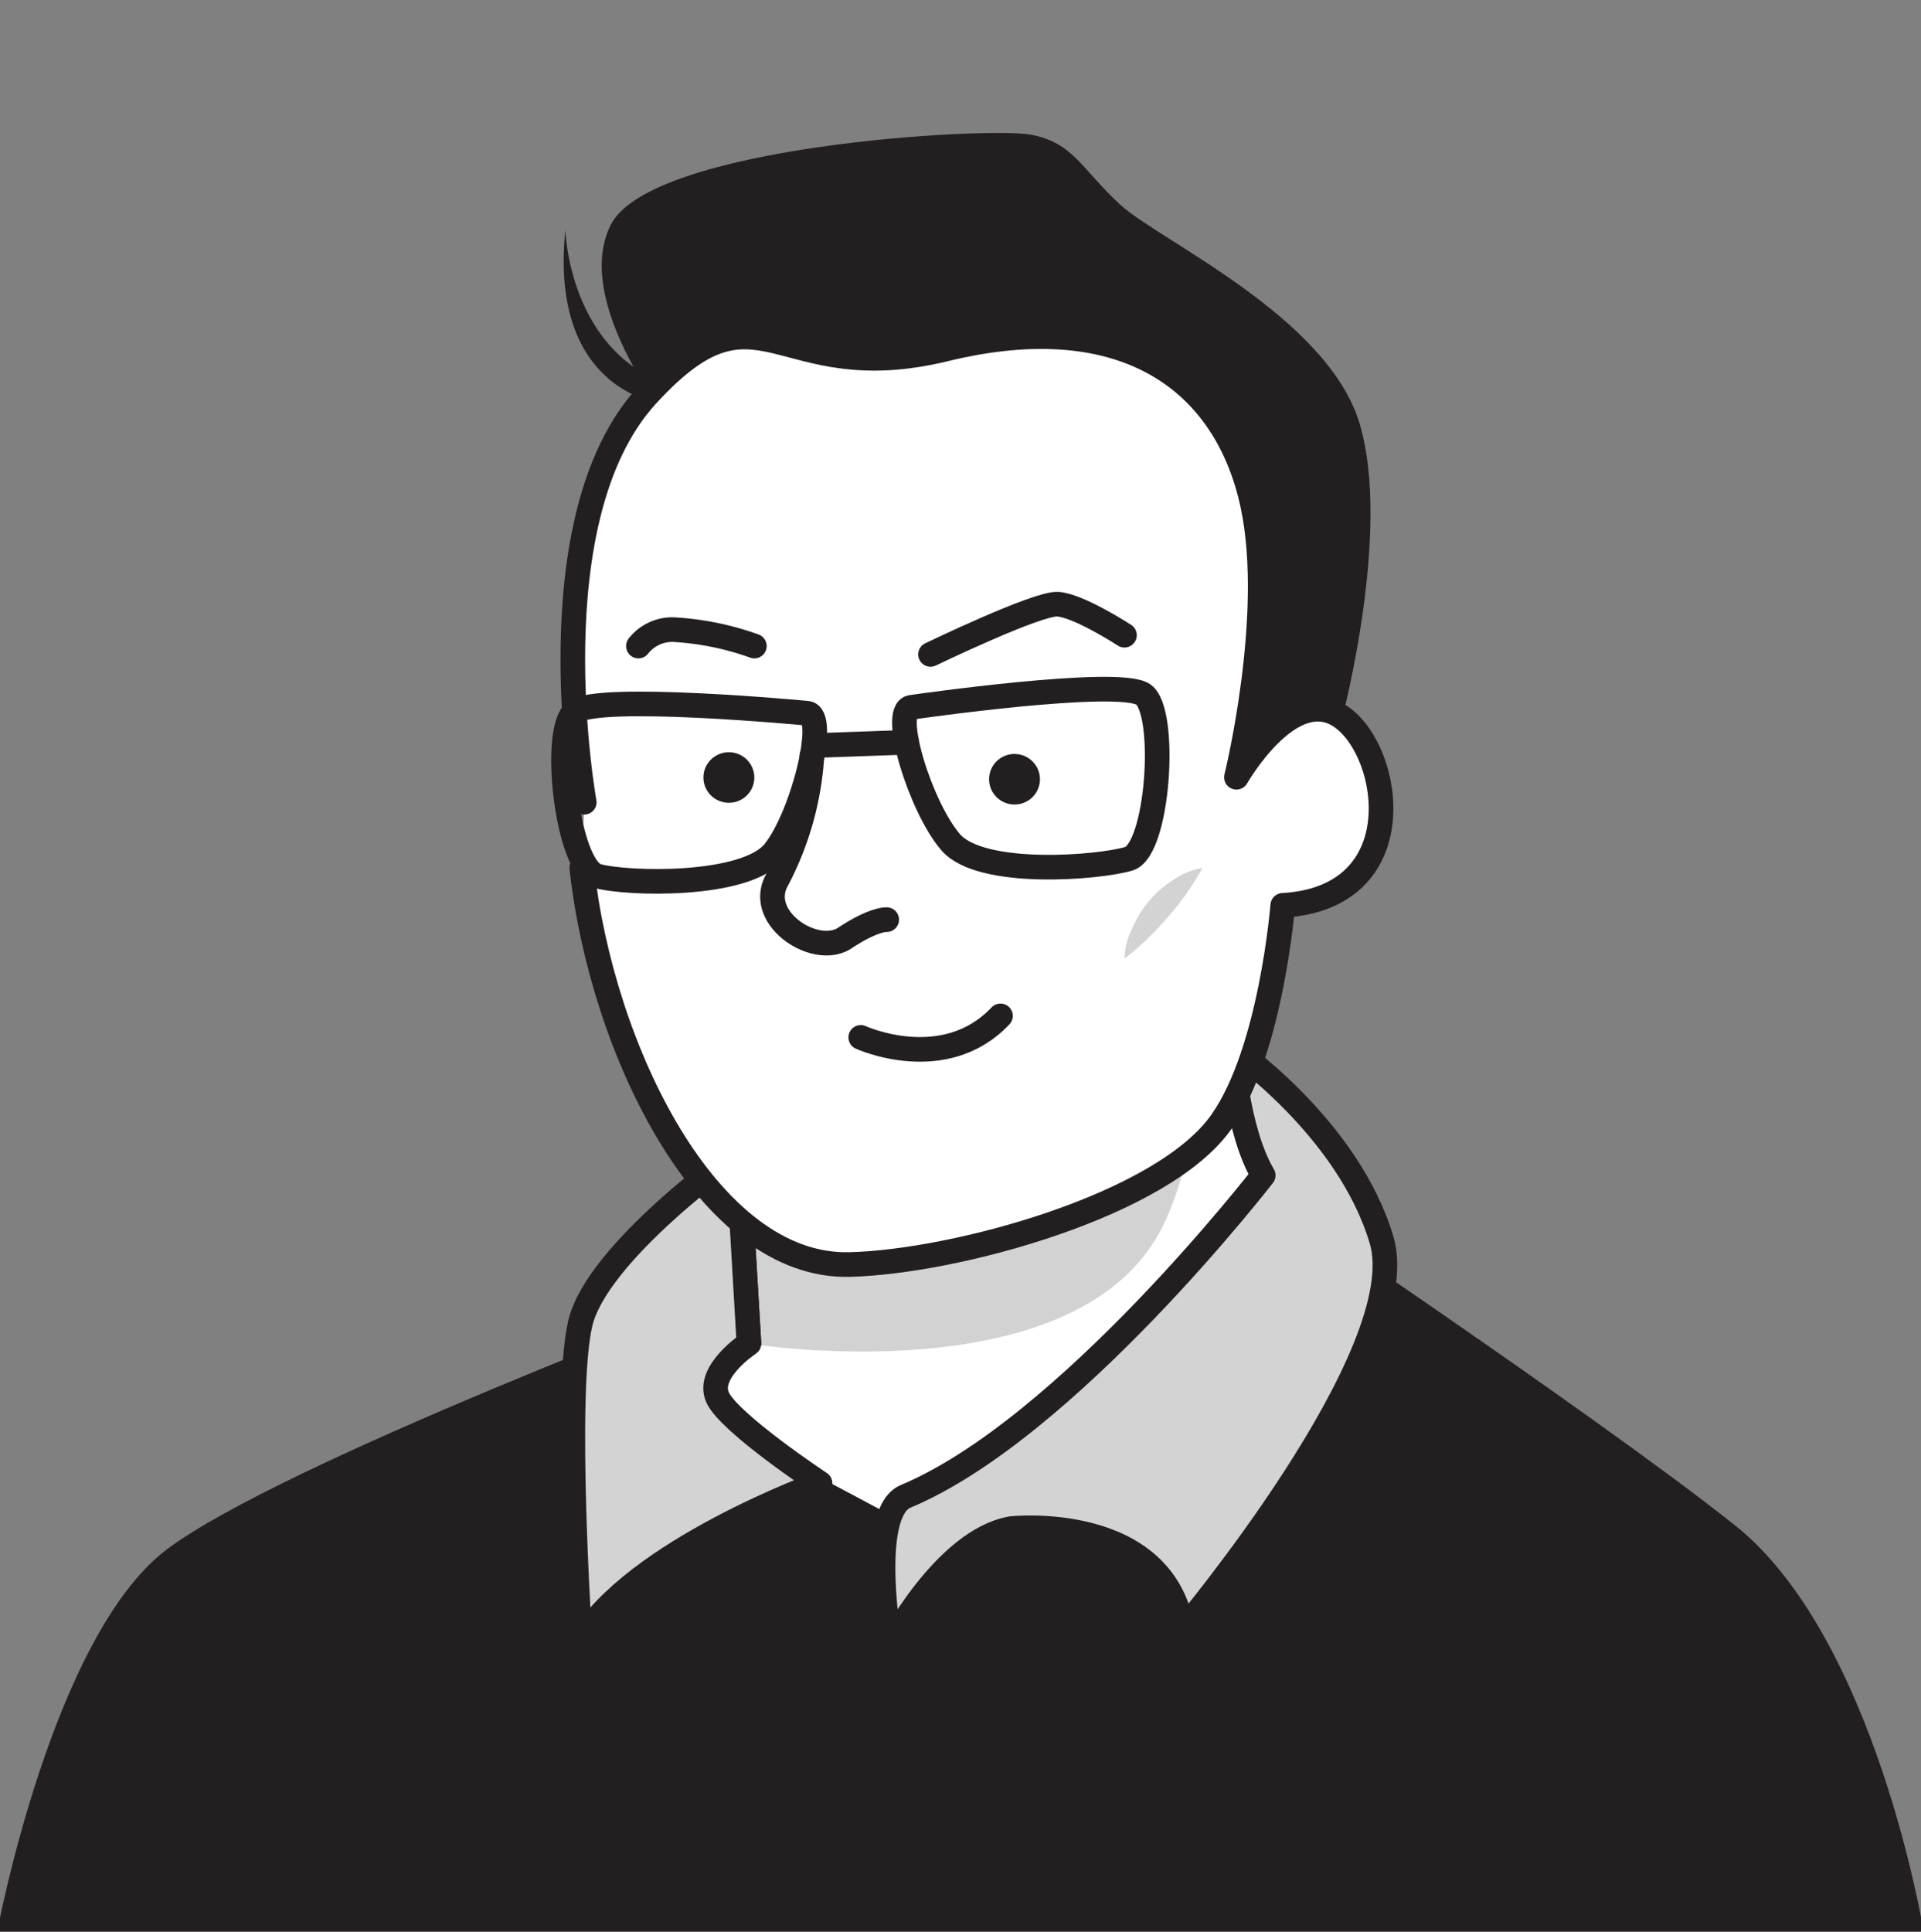
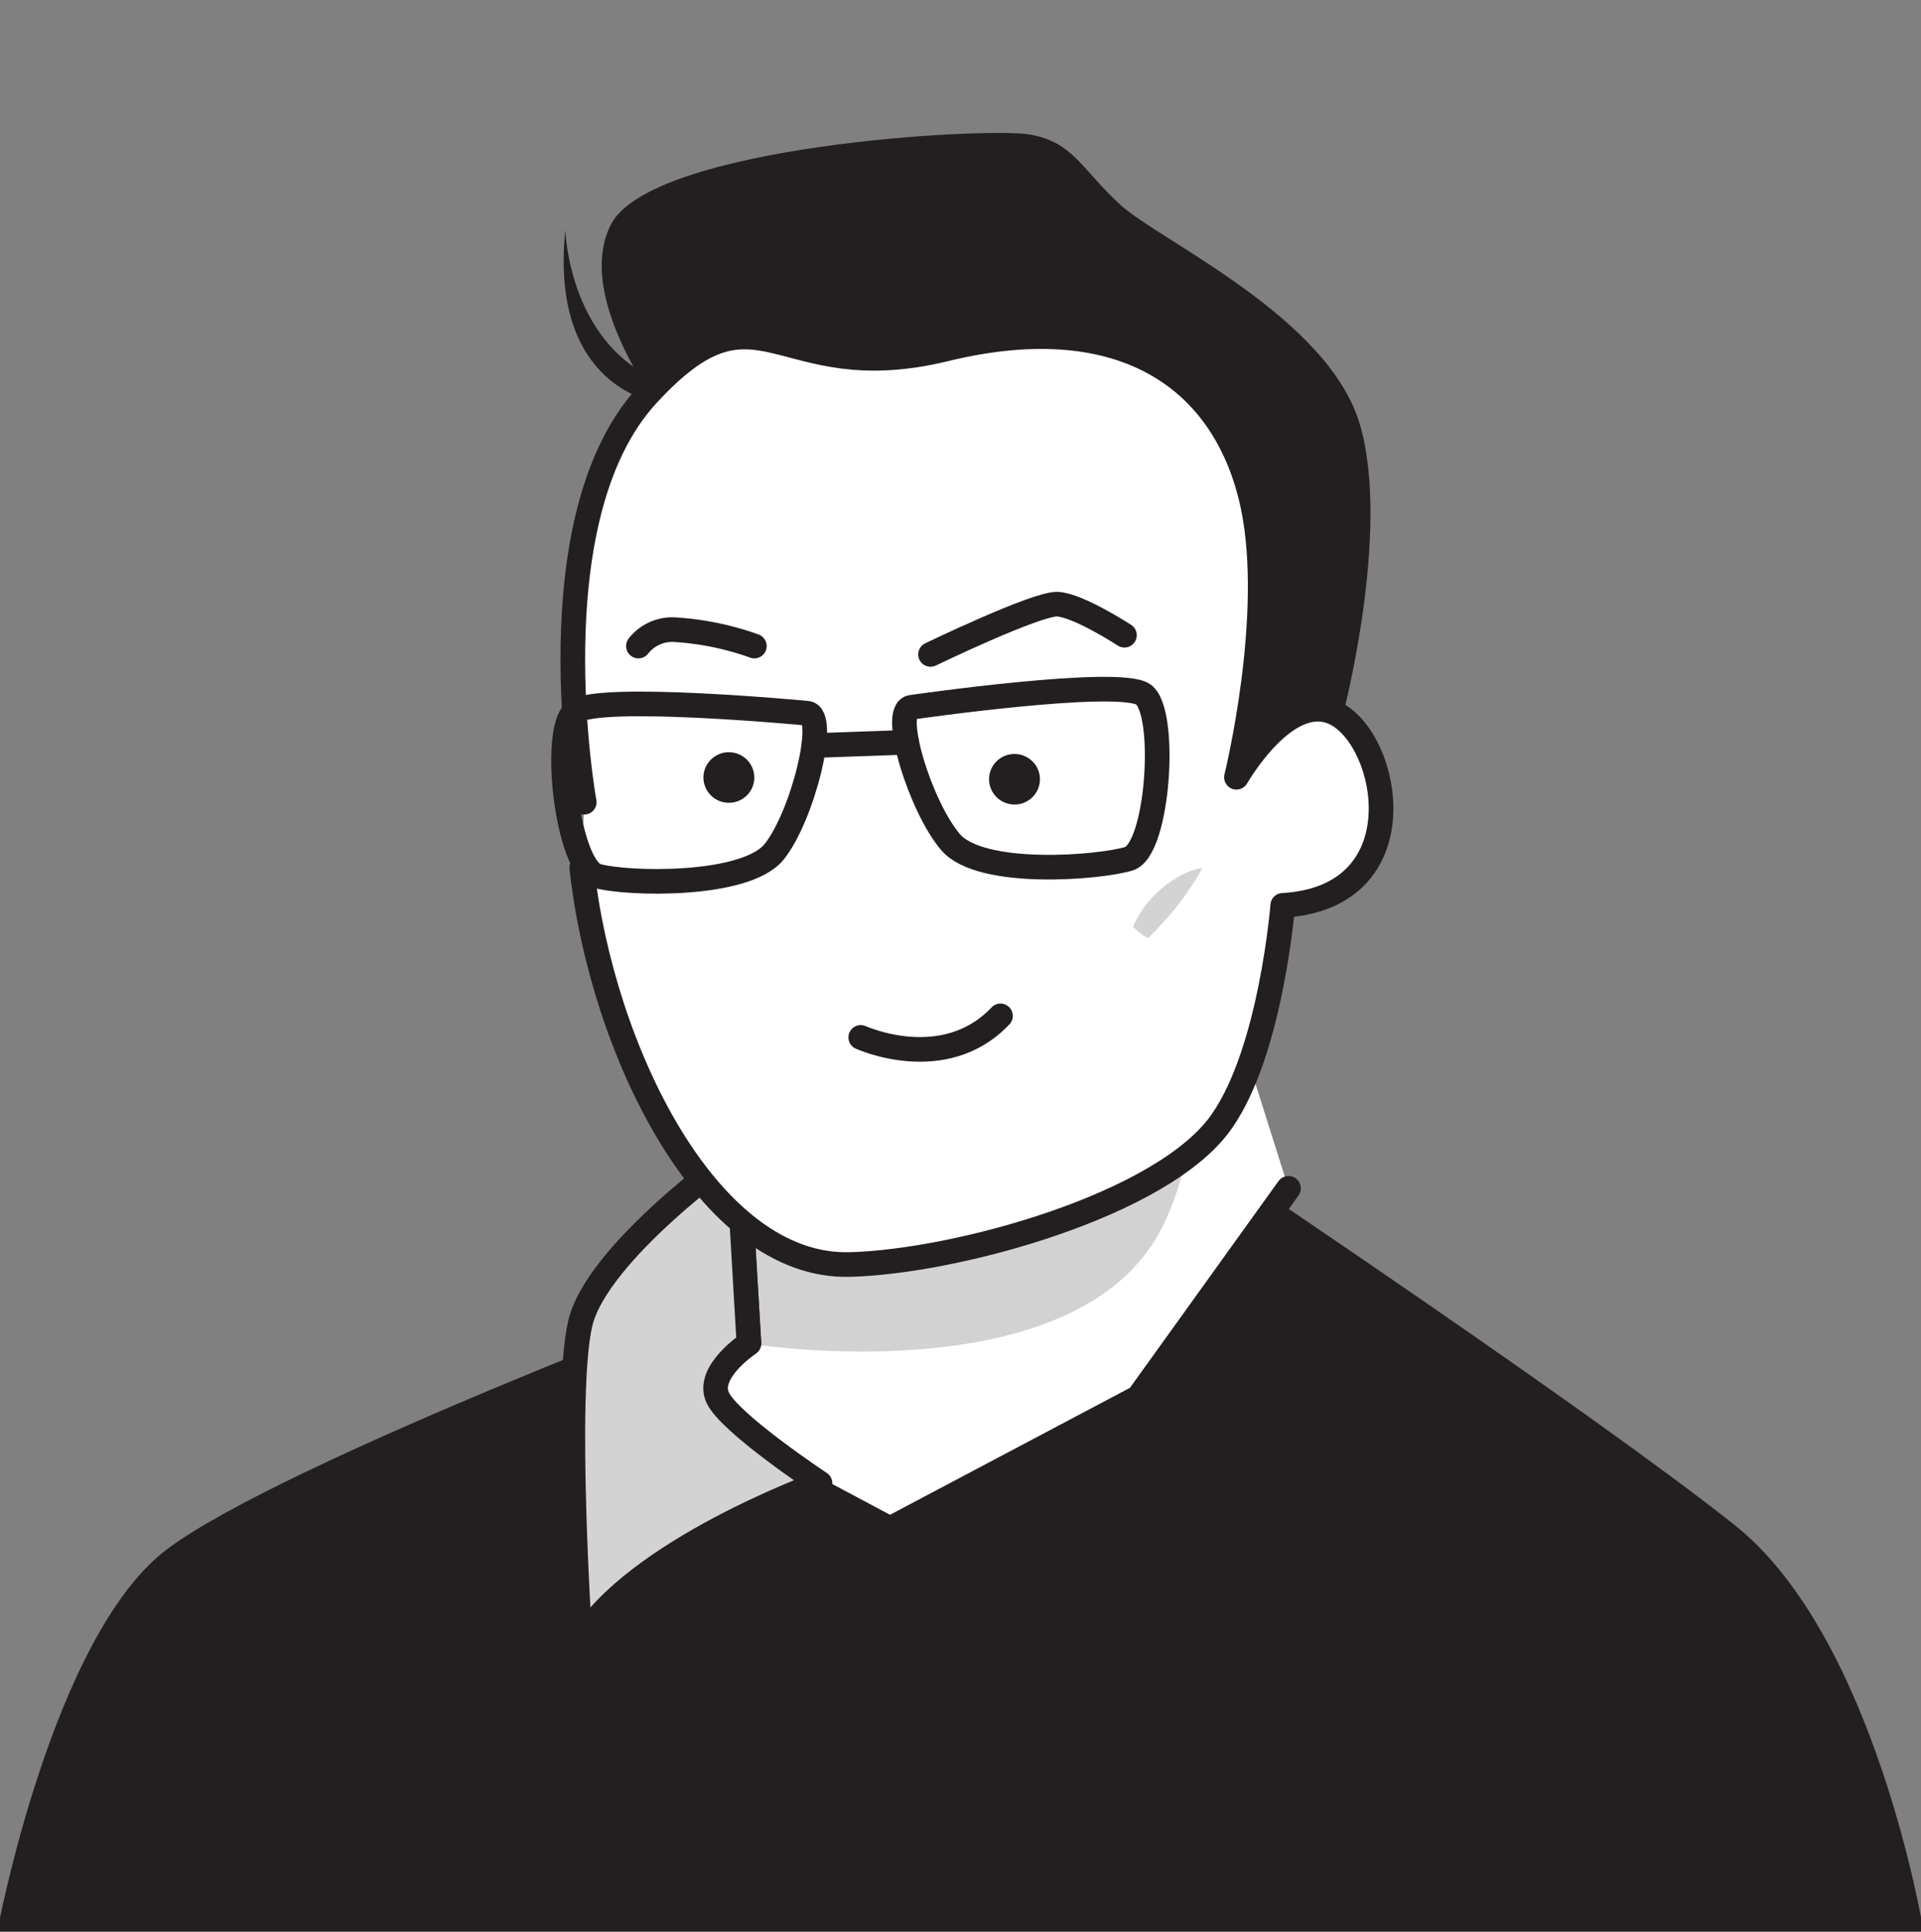
<svg xmlns="http://www.w3.org/2000/svg" viewBox="0 0 116.99 117.66">
  <rect x="0" y="0" width="116.99" height="117.66" fill="#808080" stroke="none" />
  <defs>
    <style>.cls-1,.cls-4{fill:#231f20;}.cls-2{fill:#fff;}.cls-2,.cls-3,.cls-5{stroke:#231f20;stroke-linecap:round;stroke-linejoin:round;stroke-width:1.5px;}.cls-3,.cls-6{fill:#d3d3d3;}.cls-4{opacity:0.2;}.cls-5{fill:none;}</style>
  </defs>
  <g id="Layer_1" data-name="Layer 1">
    <path class="cls-1" d="M-.17,117.61H117.15s-2.92-17.91-11.49-24.73-31.23-22-31.23-22l-30,7.94S17.15,89.09,10.17,94.34-.17,117.61-.17,117.61Z" />
    <path class="cls-2" d="M78.47,72.36,69.32,85.09l-15.12,8L40.47,85.77l5.14-4-1-16.64L73.15,46.67S72.56,59.18,76,64.54" />
    <path class="cls-3" d="M35.33,100s-1-15,0-19.38,9.6-10.45,9.6-10.45l.68,11.64S43,83.53,43.7,85.09s6.24,5.23,6.24,5.23S38.56,94.43,35.33,100Z" />
-     <path class="cls-3" d="M76.93,71.57S65,87,55.15,91.12c-2.37,1-.95,9.1-.95,9.1s3.32-6.43,7.39-7.14c0,0,9.27-1,10.44,6.19,0,0,14.16-16.86,12.11-23.76S75,63.78,75,63.78,75.3,68.82,76.93,71.57Z" />
    <path class="cls-4" d="M45.61,81.82s20.17,3.27,25.25-7.25c3.85-8,1.31-20.37,1.31-20.37S63.57,70.49,55.47,71s-10.54-.81-10.54-.81Z" />
    <path class="cls-1" d="M81.75,43.68s3-11.32,1.06-17.86S70.61,14.65,68.24,12.48,65.39,8.69,62.78,8.2s-23.17.66-25.59,5.5,4,12.53,4,12.53l29,29.08Z" />
    <path class="cls-2" d="M35.58,48.85S32.47,31.63,39.4,24.07s7.82-.29,18.17-2.81c11-2.68,17.14,2,18.73,9.54,1.42,6.75-1,16.53-1,16.53s3.34-5.85,6.42-3.65,4.36,11-3.6,11.45c0,0-.7,8.86-3.72,13.16C70.86,73.38,58.21,76.84,51.75,77c-8.63.23-15.11-13.11-16.32-24.15" />
    <path class="cls-5" d="M52.42,63.17s5.08,2.32,8.51-1.31" />
    <ellipse class="cls-1" cx="44.39" cy="47.34" rx="1.54" ry="1.55" transform="translate(-6.64 87.44) rotate(-85)" />
    <ellipse class="cls-1" cx="61.78" cy="47.45" rx="1.54" ry="1.55" transform="translate(9.13 104.86) rotate(-85)" />
    <path class="cls-5" d="M55.5,43.07s12.66-1.83,14.13-.78.92,9.45-.88,10-9,1.14-10.85-1S54.24,43.25,55.5,43.07Z" />
-     <path class="cls-2" d="M54,56s-.77-.06-2.55,1.12S46,55.9,47.33,53.57A18.73,18.73,0,0,0,49.45,46" />
    <path class="cls-5" d="M49.15,43.43S36.42,42.22,35,43.34s-.45,9.49,1.37,10,9.06.69,10.79-1.49S50.42,43.54,49.15,43.43Z" />
    <line class="cls-2" x1="55.22" y1="45.2" x2="49.56" y2="45.4" />
    <path class="cls-1" d="M40,24.5S33.44,23.65,34.43,14c0,0,.19,7.37,6.33,9.43Z" />
    <path class="cls-5" d="M56.67,39.85s6.46-3.12,7.73-3.06,4.08,1.89,4.08,1.89" />
    <path class="cls-5" d="M45.94,39.34a17.47,17.47,0,0,0-4.92-1,2.62,2.62,0,0,0-2.14,1" />
-     <path class="cls-6" d="M73.23,52.85a16.68,16.68,0,0,1-2.11,3c-.39.44-.78.87-1.21,1.28a10.41,10.41,0,0,1-1.43,1.23A4.43,4.43,0,0,1,69,56.44a6.12,6.12,0,0,1,1-1.6,6.38,6.38,0,0,1,1.44-1.25A4.43,4.43,0,0,1,73.23,52.85Z" />
+     <path class="cls-6" d="M73.23,52.85a16.68,16.68,0,0,1-2.11,3c-.39.44-.78.87-1.21,1.28A4.43,4.43,0,0,1,69,56.44a6.12,6.12,0,0,1,1-1.6,6.38,6.38,0,0,1,1.44-1.25A4.43,4.43,0,0,1,73.23,52.85Z" />
  </g>
</svg>